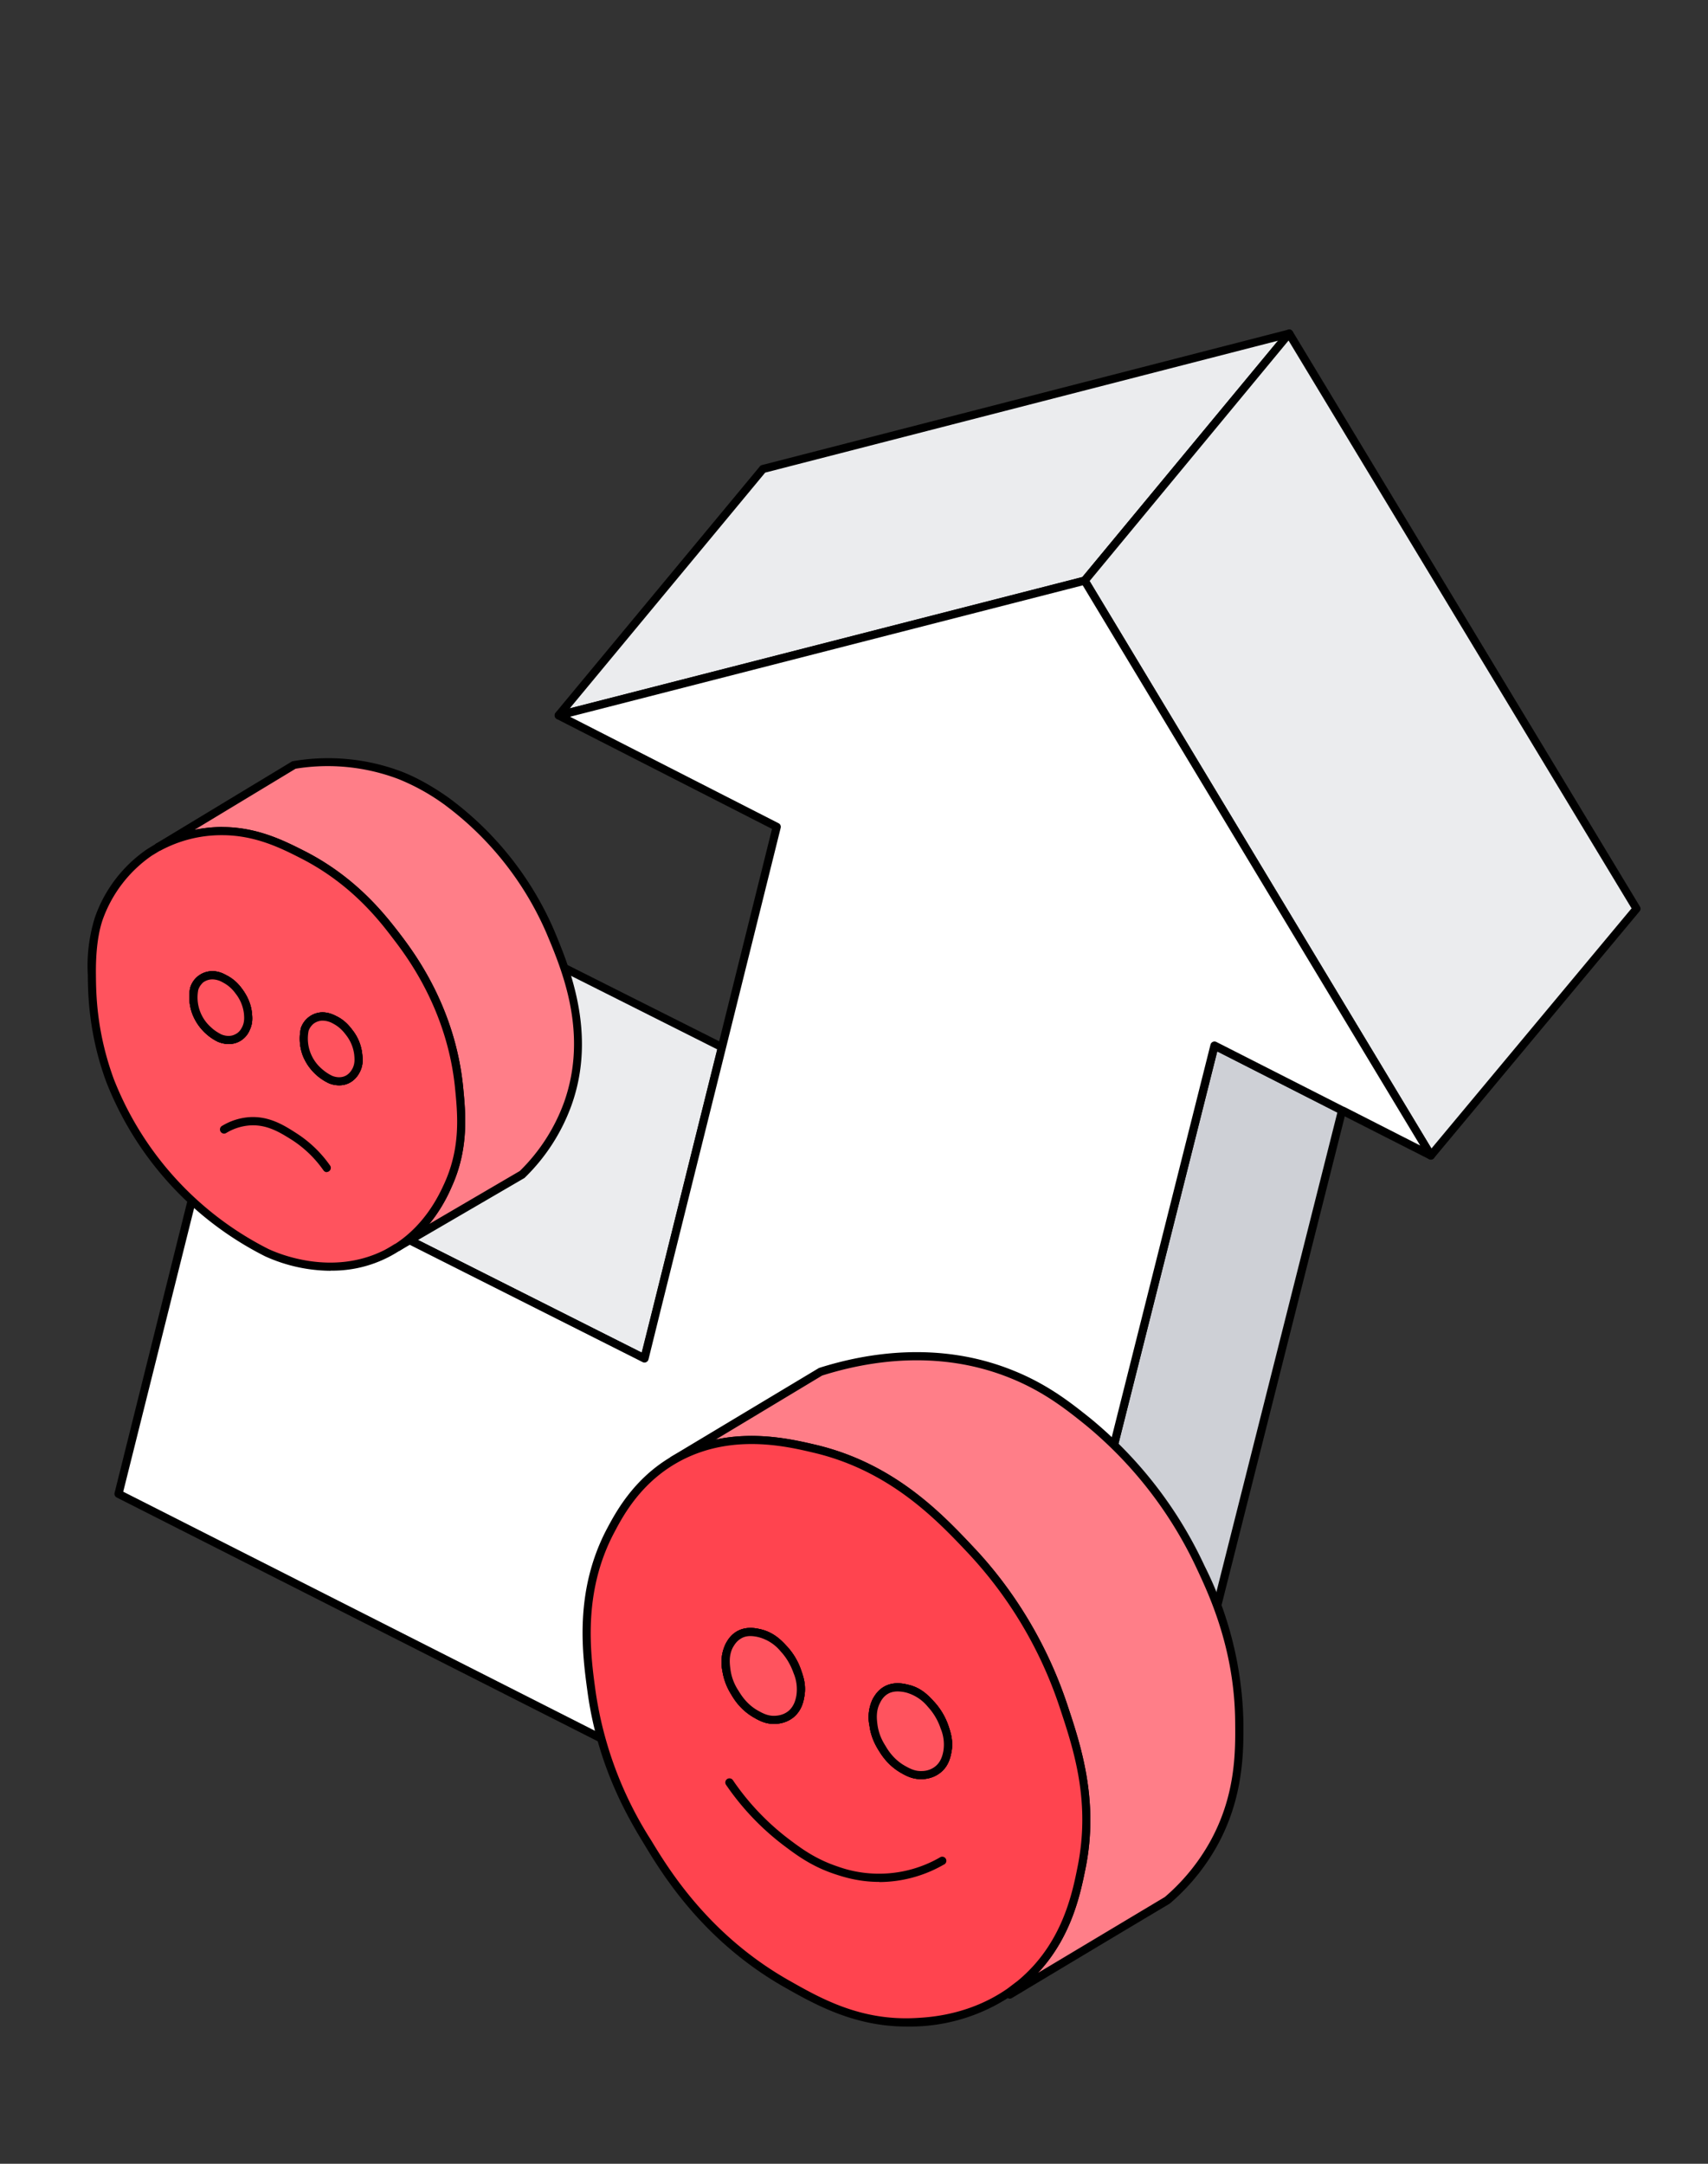
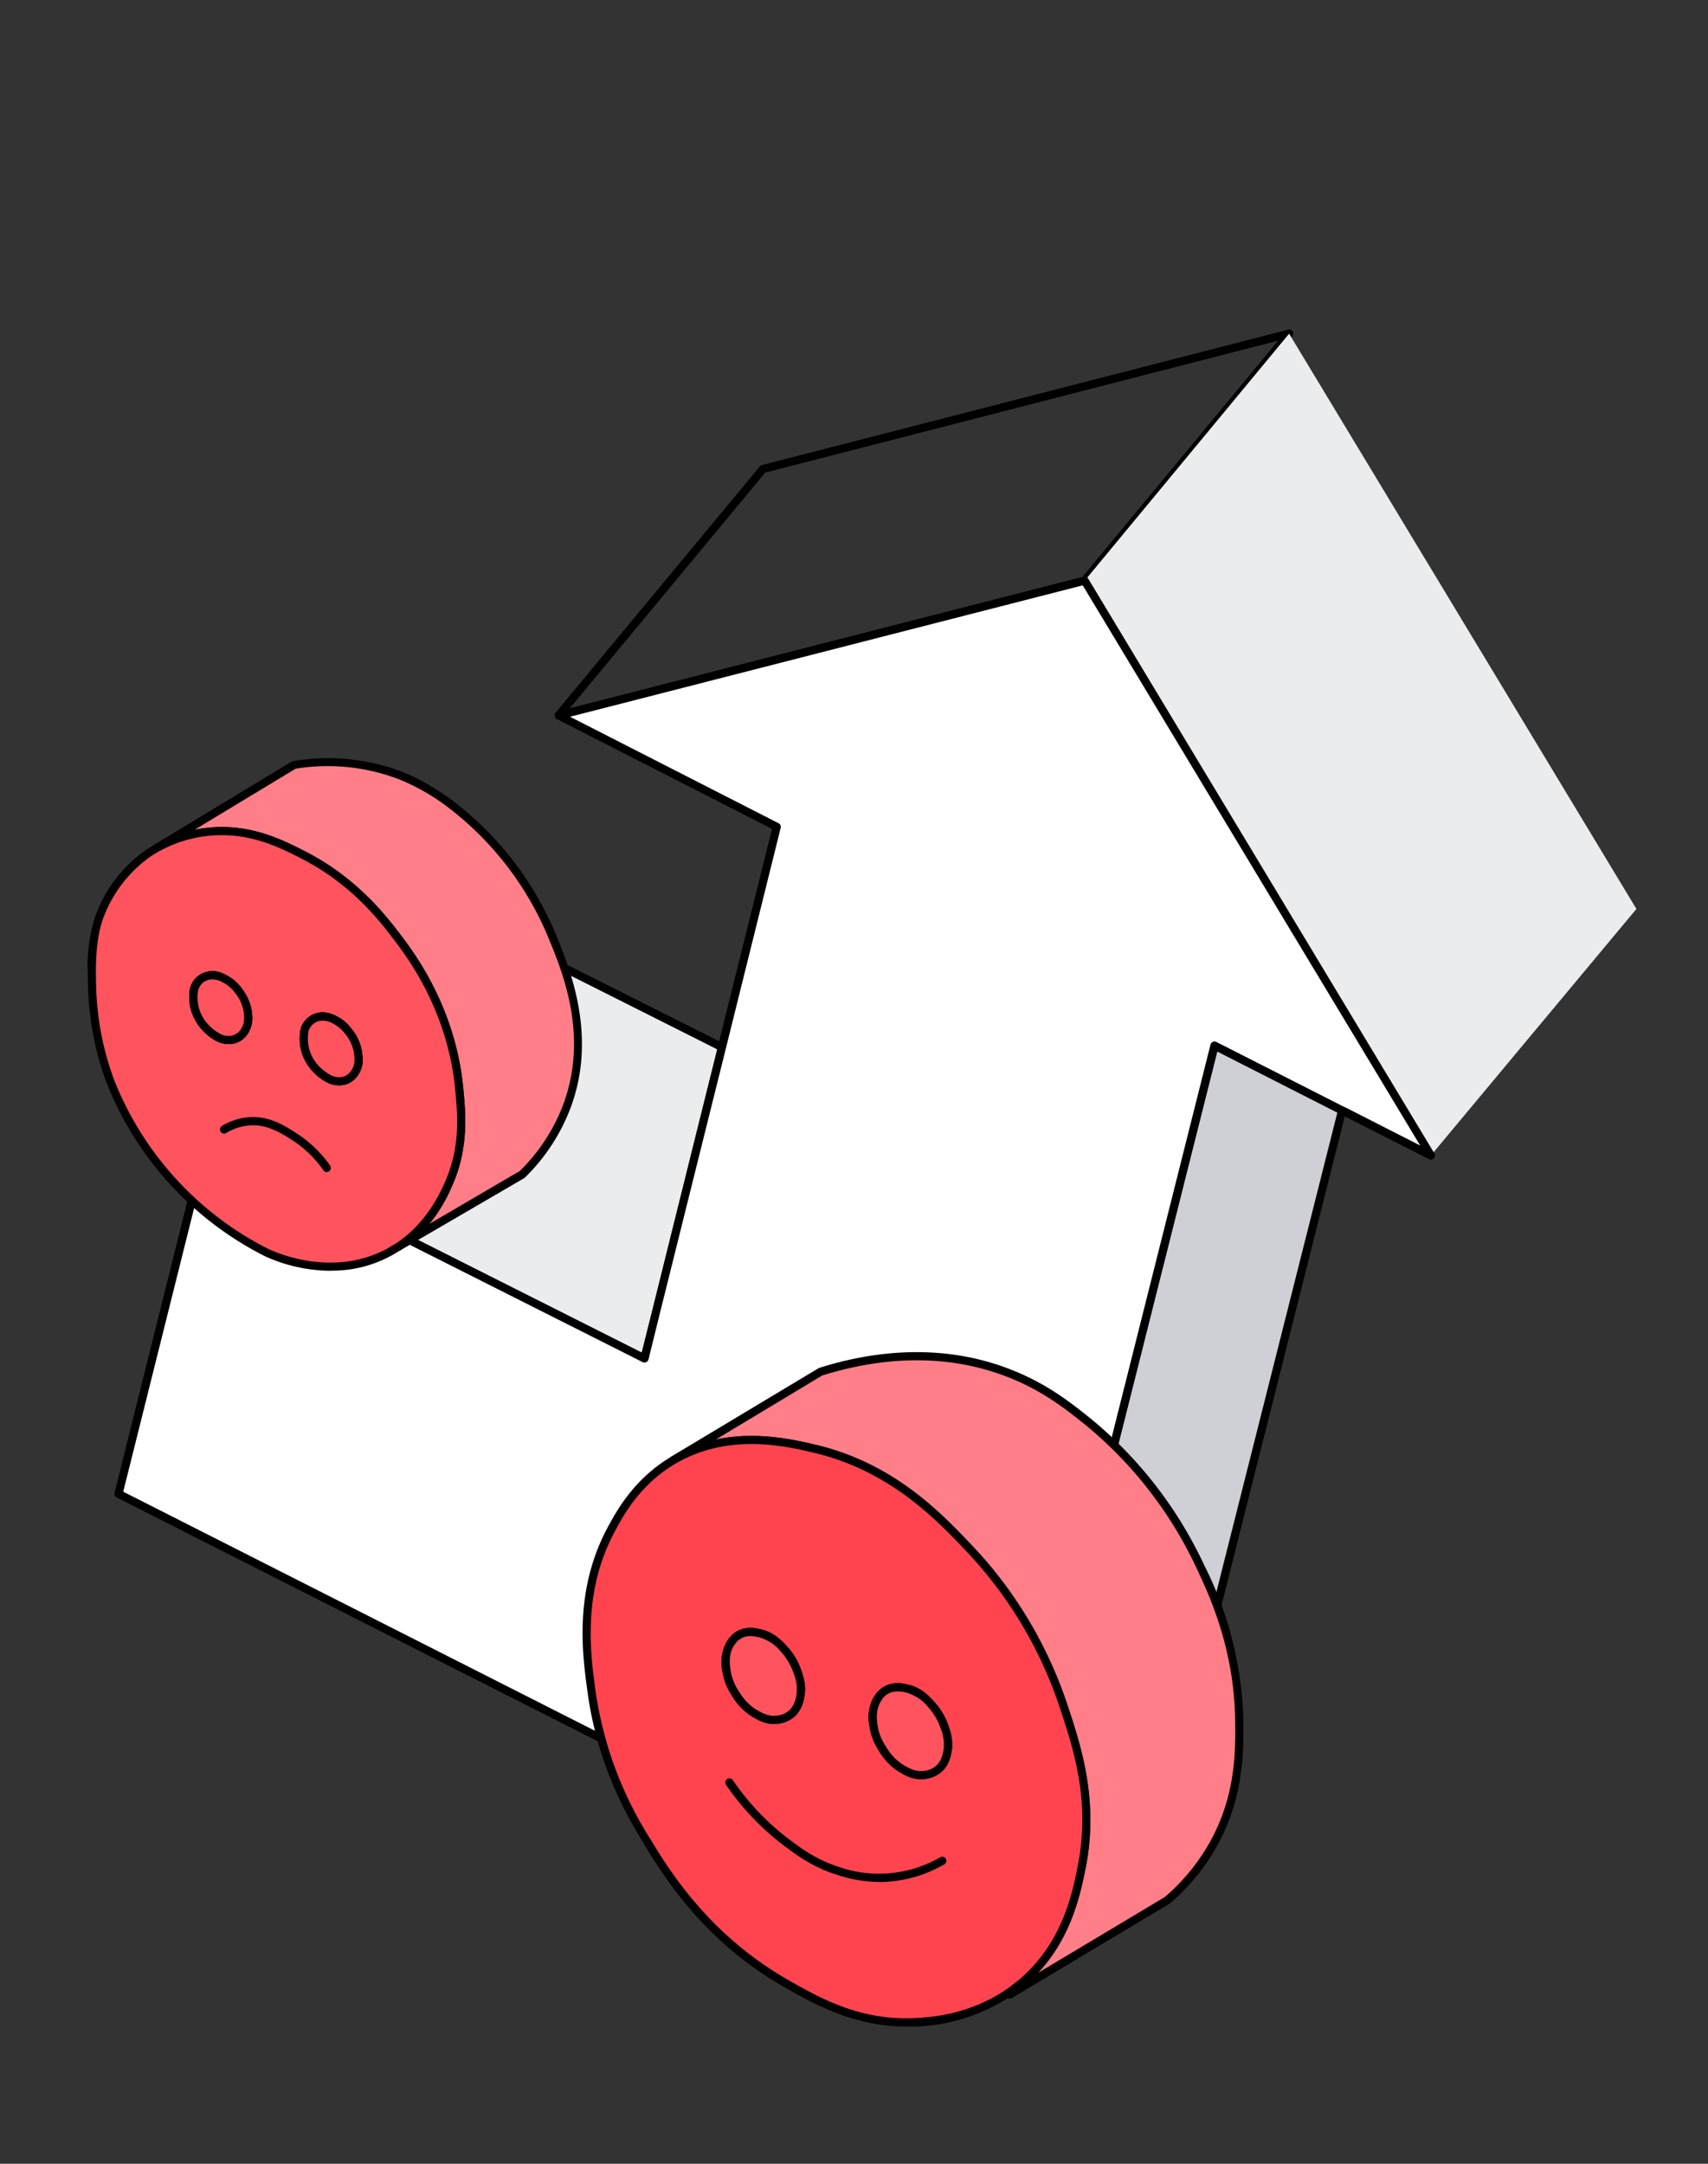
<svg xmlns="http://www.w3.org/2000/svg" width="120" height="152" fill="none">
  <rect width="100%" height="100%" fill="#333333" stroke="none" />
-   <path fill="#EBECEE" d="M90.57 23.43 76.2 40.8l-36.95 9.47L53.6 32.95l36.97-9.52Z" />
  <path fill="#000" d="M39.25 50.54a.29.29 0 0 1-.22-.47l14.35-17.3a.28.28 0 0 1 .15-.1l36.97-9.51c.12-.04.25.01.31.12.07.1.06.24-.02.34L76.42 40.97a.28.28 0 0 1-.14.1l-36.96 9.47a.3.3 0 0 1-.07 0ZM53.76 33.2 40.03 49.76l36.01-9.22L89.8 23.93 53.76 33.2Z" />
  <path fill="#EBECEE" d="m114.98 63.84-14.45 17.33L76.2 40.8l14.37-17.36 24.4 40.41Z" />
-   <path fill="#000" d="M100.53 81.46h-.02a.28.28 0 0 1-.22-.14L75.96 40.94a.29.29 0 0 1 .02-.33l14.37-17.36c.06-.07.15-.1.24-.1.1 0 .18.06.23.13l24.4 40.41c.06.1.05.24-.03.33l-14.44 17.33a.29.29 0 0 1-.22.1ZM76.55 40.82l24.02 39.86 14.06-16.87-24.1-39.89-13.98 16.9Z" />
  <path fill="#CED0D6" d="m94.3 78-10.23 40.51-14.48 17.47 15.74-62.53L94.29 78Z" />
  <path fill="#000" d="M69.59 136.27a.29.29 0 0 1-.28-.36l15.74-62.53a.29.29 0 0 1 .4-.19l8.97 4.56a.28.28 0 0 1 .15.32L84.35 118.6a.29.29 0 0 1-.06.1L69.8 136.18a.29.29 0 0 1-.22.1Zm15.93-62.4-15.35 60.96 13.64-16.45 10.15-40.23-8.44-4.29Z" />
  <path fill="#EBECEE" d="m50.72 73.57-5.44 21.86-30.72-15.47 14.45-17.31 21.71 10.92Z" />
  <path fill="#000" d="M45.28 95.72a.29.29 0 0 1-.13-.03L14.43 80.22a.29.29 0 0 1-.1-.44l7.03-8.41 7.43-8.9c.09-.1.23-.14.35-.08l14.63 7.36 7.08 3.56c.12.06.18.2.15.33l-4.58 18.38-.87 3.48a.28.28 0 0 1-.27.22ZM15 79.87 45.1 95.02l.78-3.14c1.5-6.05 3-12.1 4.52-18.16l-6.88-3.46-14.43-7.25-7.28 8.73L15 79.87Z" />
  <path fill="#fff" d="m94.3 78-8.97-4.56a609255 609255 0 0 0-15.74 62.54L8.32 104.94l6.24-24.98 30.72 15.47 5.44-21.86 3.86-15.49-15.33-7.82 36.96-9.47 24.33 40.38L94.3 78Z" />
  <path fill="#000" d="M69.59 136.27a.27.27 0 0 1-.13-.03L8.19 105.19a.29.29 0 0 1-.14-.32l6.23-24.97a.29.29 0 0 1 .4-.19l30.4 15.31.79-3.14 4.57-18.38 3.8-15.27-15.12-7.72a.29.29 0 0 1 .06-.53l36.95-9.47c.12-.03.25.03.32.13l24.33 40.39c.06.1.05.24-.04.34a.28.28 0 0 1-.34.06l-6.24-3.17-.02-.01-8.62-4.39-15.66 62.2a.29.29 0 0 1-.27.2ZM8.66 104.79l60.74 30.78 15.65-62.2a.29.29 0 0 1 .4-.18l8.97 4.56h.02l5.34 2.72-23.71-39.35-36.02 9.23 14.65 7.48c.12.06.18.19.15.32L51 73.64l-4.58 18.38-.86 3.48a.29.29 0 0 1-.4.19l-30.4-15.31-6.1 24.4Z" />
  <path fill="#FF7E88" d="M85.23 129.58A14.59 14.59 0 0 1 82 133.5l-11.07 6.62.01-.18c.25-.17.49-.36.73-.56 3.2-2.64 3.93-6.26 4.31-8.19.94-4.7-.32-8.47-1.3-11.39a29.76 29.76 0 0 0-6.46-10.87c-2.2-2.33-5.5-5.84-10.96-7.14-1.96-.47-6.13-1.46-9.97.8l10.34-6.22c2.57-.81 7.87-2.04 13.36.14a20.3 20.3 0 0 1 5.47 3.4c1.13.9 5.1 4.26 7.9 10.22a25.2 25.2 0 0 1 2.7 10.9c.02 2.17 0 5.28-1.84 8.56Z" />
  <path fill="#000" d="M70.94 140.4a.29.29 0 0 1-.28-.3v-.19c.01-.09.06-.17.13-.22.24-.16.48-.34.71-.54 3.12-2.58 3.83-6.12 4.21-8.02.93-4.63-.3-8.3-1.28-11.24a29.39 29.39 0 0 0-6.4-10.77c-2.17-2.3-5.45-5.78-10.82-7.06-1.96-.46-6.03-1.43-9.77.77a.28.28 0 0 1-.39-.1.29.29 0 0 1 .1-.4l10.35-6.21a.23.23 0 0 1 .06-.03c3.34-1.06 8.4-1.9 13.54.15 2.53 1 4.2 2.35 5.55 3.43A29.43 29.43 0 0 1 84.63 110a25.6 25.6 0 0 1 2.73 11.02c.01 1.98.03 5.29-1.88 8.7a14.8 14.8 0 0 1-3.28 3.99l-.04.03c-3.7 2.2-7.38 4.41-11.07 6.62a.29.29 0 0 1-.15.04ZM52.8 100.87c1.87 0 3.5.39 4.54.63 5.54 1.32 8.89 4.88 11.1 7.23 2.02 2.14 4.8 5.8 6.53 10.97.95 2.85 2.26 6.76 1.3 11.54-.35 1.74-.96 4.8-3.34 7.35l8.91-5.33a14.26 14.26 0 0 0 3.14-3.82c1.84-3.28 1.82-6.37 1.8-8.41-.02-5.12-1.81-8.94-2.67-10.78a28.83 28.83 0 0 0-7.82-10.13c-1.32-1.06-2.95-2.38-5.4-3.35-4.97-1.98-9.87-1.17-13.13-.14l-7.48 4.5c.86-.19 1.71-.26 2.52-.26Z" />
  <path fill="#FF444F" d="M74.7 119.8a29.76 29.76 0 0 0-6.47-10.88c-2.2-2.33-5.5-5.84-10.96-7.14-1.97-.47-6.14-1.46-9.97.8a11.71 11.71 0 0 0-4.38 4.9c-2.33 4.37-1.72 8.73-1.35 11.42.7 5.1 2.8 8.65 3.94 10.53 1.33 2.2 4.16 6.75 9.73 9.91 2.24 1.28 5.15 2.93 9.14 2.71a12.57 12.57 0 0 0 7.3-2.68c3.2-2.64 3.93-6.26 4.31-8.19.94-4.7-.32-8.47-1.3-11.39Zm-18.48-.63a2 2 0 0 1-.64 1.24c-.44.36-.93.4-1.1.4a2.4 2.4 0 0 1-1.38-.4 4.05 4.05 0 0 1-1.47-1.5 4.04 4.04 0 0 1-.6-1.59c-.05-.4-.14-1.06.2-1.72.1-.18.29-.52.67-.74.58-.34 1.2-.19 1.5-.12.82.2 1.32.73 1.65 1.08.2.2.68.76.98 1.64.14.44.33 1 .2 1.71Zm10.34 3.89a2 2 0 0 1-.65 1.23c-.44.36-.93.4-1.1.4-.6.04-1.04-.21-1.38-.4a4.06 4.06 0 0 1-1.47-1.5 4.04 4.04 0 0 1-.6-1.58c-.05-.41-.14-1.07.21-1.73.1-.18.28-.51.66-.74.58-.34 1.2-.19 1.5-.12.83.2 1.33.73 1.66 1.08.2.2.68.77.97 1.64.15.44.34 1 .2 1.72Z" />
  <path fill="#000" d="M63.67 142.36c-3.7 0-6.5-1.6-8.57-2.77-5.75-3.27-8.61-8-9.83-10.02-1.06-1.74-3.25-5.36-3.98-10.63-.37-2.68-.99-7.15 1.38-11.6.6-1.12 1.85-3.45 4.48-5 3.94-2.32 8.16-1.32 10.19-.84 5.54 1.32 8.89 4.88 11.1 7.23 2.02 2.14 4.8 5.79 6.53 10.97l-.27.09.27-.09c.95 2.85 2.26 6.76 1.3 11.54-.4 1.97-1.13 5.64-4.4 8.35-.26.2-.5.4-.76.57a12.81 12.81 0 0 1-7.44 2.2ZM52.8 101.44c-1.68 0-3.56.33-5.36 1.39-2.5 1.47-3.69 3.7-4.26 4.78-2.29 4.28-1.69 8.64-1.33 11.24a26.4 26.4 0 0 0 3.9 10.43c1.2 1.98 4.01 6.61 9.63 9.81 2.27 1.29 5.08 2.89 8.99 2.67.92-.05 3.74-.2 6.42-2.07l.71-.54c3.12-2.58 3.83-6.12 4.21-8.02.93-4.64-.3-8.3-1.28-11.25l.27-.09-.27.09a29.33 29.33 0 0 0-6.4-10.76c-2.17-2.3-5.45-5.78-10.82-7.06-1.02-.24-2.6-.62-4.4-.62Zm11.9 23.54c-.62 0-1.07-.25-1.4-.44-.93-.53-1.38-1.28-1.58-1.6-.15-.25-.52-.85-.63-1.7a2.96 2.96 0 0 1 .23-1.9c.1-.16.31-.57.77-.84.68-.4 1.4-.23 1.72-.15.9.2 1.43.77 1.78 1.15.47.5.83 1.1 1.05 1.75.15.45.36 1.08.2 1.86-.06.3-.18.94-.75 1.4-.34.28-.77.44-1.26.47h-.13Zm-1.64-6.16c-.21 0-.46.04-.68.17-.32.19-.47.47-.55.63-.3.57-.23 1.16-.18 1.54.1.74.41 1.24.56 1.48.17.29.57.95 1.36 1.4.34.19.7.4 1.23.37.13 0 .56-.03.93-.34.4-.33.5-.81.55-1.07a2.9 2.9 0 0 0-.19-1.57 4.2 4.2 0 0 0-.9-1.53 2.98 2.98 0 0 0-1.52-1 2.54 2.54 0 0 0-.6-.08Zm-8.7 2.28c-.61 0-1.07-.26-1.4-.45-.93-.52-1.38-1.27-1.58-1.6a4.34 4.34 0 0 1-.63-1.69 2.97 2.97 0 0 1 .24-1.9c.1-.18.3-.57.76-.85.69-.4 1.41-.22 1.72-.15.9.22 1.44.78 1.79 1.16.47.5.82 1.1 1.04 1.75.15.45.36 1.07.2 1.86-.05.3-.18.93-.74 1.4-.35.28-.77.44-1.27.47h-.12Zm-1.63-6.17c-.22 0-.46.04-.68.18-.32.19-.47.47-.56.62-.3.58-.22 1.16-.17 1.55.1.73.4 1.24.55 1.48.18.28.58.95 1.37 1.4.31.17.7.4 1.22.37.14-.01.56-.03.94-.34.4-.34.5-.81.55-1.07a2.9 2.9 0 0 0-.2-1.57c-.18-.57-.5-1.1-.9-1.54a2.98 2.98 0 0 0-1.51-.99 2.48 2.48 0 0 0-.61-.09Z" />
  <path fill="#000" d="M61.78 132.2c-1.46 0-2.55-.36-3.1-.54-1.62-.53-2.69-1.33-3.47-1.91a18.25 18.25 0 0 1-4.2-4.37.29.29 0 0 1 .48-.33 17.7 17.7 0 0 0 4.06 4.24c.79.59 1.78 1.32 3.31 1.83a8.58 8.58 0 0 0 7.16-.63.29.29 0 1 1 .28.5 9.16 9.16 0 0 1-4.52 1.22Z" />
  <path fill="#fff" d="M56.03 117.46c.15.44.34 1 .2 1.71a2 2 0 0 1-.65 1.24c-.44.36-.93.4-1.1.4a2.4 2.4 0 0 1-1.38-.4 4.06 4.06 0 0 1-1.47-1.5 4.04 4.04 0 0 1-.6-1.59c-.05-.4-.14-1.06.2-1.72.1-.18.29-.52.67-.74.58-.34 1.2-.19 1.5-.12.82.2 1.32.73 1.65 1.08.2.2.68.76.98 1.64Z" />
  <path fill="#000" d="M54.37 121.1c-.62 0-1.08-.26-1.41-.45a4.3 4.3 0 0 1-1.57-1.6 4.34 4.34 0 0 1-.64-1.69 2.96 2.96 0 0 1 .24-1.9c.1-.18.3-.57.77-.85.68-.4 1.4-.22 1.71-.15.9.22 1.44.78 1.79 1.16.47.5.83 1.1 1.04 1.75.16.45.36 1.07.2 1.86-.05.3-.18.93-.74 1.4-.34.28-.77.44-1.27.47h-.12Zm-1.64-6.17c-.22 0-.46.04-.68.18-.32.19-.47.47-.56.62-.3.58-.22 1.16-.17 1.55.1.73.4 1.24.56 1.48.17.28.57.95 1.36 1.4.31.17.7.4 1.22.37.14-.01.56-.03.94-.34.4-.34.5-.81.55-1.07a2.9 2.9 0 0 0-.19-1.57c-.2-.57-.5-1.1-.91-1.54a2.98 2.98 0 0 0-1.51-.99 2.54 2.54 0 0 0-.61-.09Z" />
  <path fill="#fff" d="M66.56 123.06a2 2 0 0 1-.65 1.23c-.44.36-.93.4-1.1.4-.6.04-1.04-.21-1.38-.4a4.06 4.06 0 0 1-1.47-1.5 4.04 4.04 0 0 1-.6-1.58c-.05-.41-.14-1.07.21-1.73.1-.18.28-.51.66-.74.58-.34 1.2-.19 1.5-.12.83.2 1.33.73 1.66 1.08.2.2.68.77.97 1.64.15.44.34 1 .2 1.72Z" />
  <path fill="#000" d="M64.7 124.98c-.62 0-1.07-.25-1.4-.44-.93-.53-1.38-1.28-1.58-1.6-.15-.25-.52-.85-.63-1.7a2.96 2.96 0 0 1 .23-1.9c.1-.16.31-.57.77-.84.68-.4 1.4-.23 1.72-.15.9.2 1.43.77 1.78 1.15.47.5.83 1.1 1.05 1.75.15.45.36 1.08.2 1.86-.06.3-.18.94-.75 1.4-.34.28-.77.44-1.26.47h-.13Zm-1.64-6.16c-.21 0-.46.04-.68.17-.32.19-.47.47-.55.63-.3.57-.23 1.16-.18 1.54.1.74.41 1.24.56 1.48.17.29.57.95 1.36 1.4.34.19.71.4 1.23.37.13 0 .56-.03.93-.34.4-.33.5-.81.55-1.07a2.9 2.9 0 0 0-.19-1.57 4.2 4.2 0 0 0-.9-1.53 2.99 2.99 0 0 0-1.52-1 2.54 2.54 0 0 0-.6-.08Z" />
  <path fill="#FF535E" d="M66.56 123.06a2 2 0 0 1-.65 1.23c-.44.36-.93.4-1.1.4-.6.04-1.04-.21-1.38-.4a4.06 4.06 0 0 1-1.47-1.5 4.04 4.04 0 0 1-.6-1.58c-.05-.41-.14-1.07.21-1.73.1-.18.28-.51.66-.74.58-.34 1.2-.19 1.5-.12.83.2 1.33.73 1.66 1.08.2.2.68.77.97 1.64.15.44.34 1 .2 1.72Z" />
  <path fill="#000" d="M64.7 124.98c-.62 0-1.07-.25-1.4-.44-.93-.53-1.38-1.28-1.58-1.6-.15-.25-.52-.85-.63-1.7a2.96 2.96 0 0 1 .23-1.9c.1-.16.31-.57.77-.84.68-.4 1.4-.23 1.72-.15.9.2 1.43.77 1.78 1.15.47.5.83 1.1 1.05 1.75.15.45.36 1.08.2 1.86-.06.3-.18.94-.75 1.4-.34.28-.77.44-1.26.47h-.13Zm-1.64-6.16c-.21 0-.46.04-.68.17-.32.19-.47.47-.55.63-.3.57-.23 1.16-.18 1.54.1.74.41 1.24.56 1.48.17.29.57.95 1.36 1.4.34.19.71.4 1.23.37.13 0 .56-.03.93-.34.4-.33.5-.81.55-1.07a2.9 2.9 0 0 0-.19-1.57 4.2 4.2 0 0 0-.9-1.53 2.99 2.99 0 0 0-1.52-1 2.54 2.54 0 0 0-.6-.08Z" />
  <path fill="#FF535E" d="M56.23 119.17a2 2 0 0 1-.65 1.24c-.44.36-.93.4-1.1.4a2.4 2.4 0 0 1-1.38-.4 4.06 4.06 0 0 1-1.47-1.5 4.04 4.04 0 0 1-.6-1.59c-.05-.4-.14-1.06.2-1.72.1-.18.29-.52.67-.74.58-.34 1.2-.19 1.5-.12.82.2 1.32.73 1.65 1.08.2.2.68.76.98 1.64.14.44.33 1 .2 1.71Z" />
  <path fill="#000" d="M54.37 121.1c-.62 0-1.08-.26-1.41-.45a4.3 4.3 0 0 1-1.57-1.6 4.34 4.34 0 0 1-.64-1.69 2.96 2.96 0 0 1 .24-1.9c.1-.18.3-.57.77-.85.68-.4 1.4-.22 1.71-.15.9.22 1.44.78 1.79 1.16.47.5.83 1.1 1.04 1.75.16.45.36 1.07.2 1.86-.05.3-.18.93-.74 1.4-.34.28-.77.44-1.27.47h-.12Zm-1.64-6.17c-.22 0-.46.04-.68.18-.32.19-.47.47-.56.62-.3.58-.22 1.16-.17 1.55.1.73.4 1.24.56 1.48.17.28.57.95 1.36 1.4.31.17.7.4 1.22.37.14-.01.56-.03.94-.34.4-.34.5-.81.55-1.07a2.9 2.9 0 0 0-.19-1.57c-.2-.57-.5-1.1-.91-1.54a2.98 2.98 0 0 0-1.51-.99 2.54 2.54 0 0 0-.61-.09Z" />
  <path fill="#FF7E88" d="M39.89 77.55c-.85 2.37-2.25 4.01-3.19 4.94l-8.78 5.13a9.92 9.92 0 0 0 3.56-4.37c1.16-2.57.97-4.87.77-6.84a20.86 20.86 0 0 0-4.4-10.65 18.93 18.93 0 0 0-6.6-5.72c-1.66-.85-3.8-1.9-6.6-1.6-.57.06-2 .23-3.55 1.08l9.58-5.8c1.55-.24 4.36-.45 7.43.74.41.16 1.63.66 3.23 1.8a22.5 22.5 0 0 1 7.3 9.15c1.1 2.62 3.02 7.18 1.24 12.15Z" />
  <path fill="#000" d="M27.92 87.9a.29.29 0 0 1-.16-.53 9.7 9.7 0 0 0 3.46-4.24c1.16-2.56.93-4.85.75-6.69-.55-5.53-3.4-9.27-4.35-10.5-.95-1.25-2.93-3.84-6.49-5.65-1.55-.79-3.68-1.87-6.46-1.57-.52.06-1.9.2-3.44 1.05a.29.29 0 0 1-.28-.5l.15-.09 9.43-5.7a14.62 14.62 0 0 1 7.68.72c1.04.4 2.18 1.04 3.3 1.83a22.8 22.8 0 0 1 7.4 9.27c1.06 2.54 3.06 7.27 1.24 12.35a13.49 13.49 0 0 1-3.3 5.1l-8.79 5.12a.3.3 0 0 1-.14.03Zm-12.3-29.8c2.45 0 4.34.96 5.77 1.68 3.68 1.87 5.7 4.53 6.69 5.8.96 1.27 3.9 5.1 4.46 10.8.17 1.81.42 4.29-.8 6.98-.2.47-.68 1.53-1.58 2.62l6.36-3.72a12.93 12.93 0 0 0 3.1-4.8c1.74-4.87-.13-9.3-1.24-11.94a22.2 22.2 0 0 0-7.2-9.03A15.04 15.04 0 0 0 28 54.73a14.04 14.04 0 0 0-7.23-.73l-7.1 4.29a10.32 10.32 0 0 1 1.94-.2Z" />
  <path fill="#FF535E" d="M32.25 76.41a20.86 20.86 0 0 0-4.4-10.65 18.93 18.93 0 0 0-6.59-5.72c-1.67-.85-3.81-1.9-6.62-1.6a9.38 9.38 0 0 0-3.57 1.09l-.55.34a9.44 9.44 0 0 0-3.57 4.67c-.16.45-.52 1.6-.5 3.96.02 1.4.07 4.13 1.3 7.44a22.91 22.91 0 0 0 10.99 12.05c.55.26 4.47 2.05 8.37.1.28-.15.55-.3.8-.47h.01a9.92 9.92 0 0 0 3.56-4.37c1.17-2.57.97-4.87.77-6.83Zm-14.95-4.2c-.06.14-.24.5-.65.72-.58.29-1.16.02-1.24-.02a3.34 3.34 0 0 1-1.64-1.79 3.15 3.15 0 0 1-.12-1.7c.13-.36.38-.57.43-.6.3-.25.61-.29.72-.3.41-.04.73.11.98.24.53.27.82.65.98.85.16.2.57.76.65 1.58.03.3.06.63-.11 1.02Zm7.76 2.9c-.07.14-.24.5-.65.71-.58.3-1.17.03-1.25-.01a3.34 3.34 0 0 1-1.63-1.8 3.15 3.15 0 0 1-.12-1.69 1.34 1.34 0 0 1 1.14-.9c.42-.05.74.11.99.24.52.26.82.64.98.85.15.2.57.76.65 1.58.03.29.06.63-.11 1.01Z" />
  <path fill="#000" d="M23.22 89.27a11.3 11.3 0 0 1-4.6-1.02A23.2 23.2 0 0 1 7.48 76.04c-1.27-3.42-1.3-6.3-1.31-7.54a11.4 11.4 0 0 1 .5-4.06 9.66 9.66 0 0 1 3.7-4.81l.56-.34.02-.02c1.64-.9 3.16-1.06 3.66-1.12 2.95-.31 5.17.81 6.78 1.63 3.68 1.87 5.71 4.53 6.69 5.8.96 1.27 3.9 5.1 4.46 10.8.18 1.81.42 4.29-.8 6.98-.33.74-1.34 3-3.66 4.5h-.01a8.63 8.63 0 0 1-4.85 1.4Zm-7.61-30.6a9.03 9.03 0 0 0-4.37 1.1h-.02l-.56.34a9.22 9.22 0 0 0-3.45 4.51c-.33.97-.49 2.27-.47 3.88.01 1.3.04 4.01 1.27 7.34a22.62 22.62 0 0 0 10.85 11.9c.71.33 4.45 1.92 8.12.09.27-.14.53-.3.77-.45h.02c2.17-1.41 3.13-3.55 3.45-4.25 1.16-2.56.93-4.85.75-6.69-.55-5.53-3.41-9.27-4.35-10.5-.95-1.25-2.93-3.84-6.49-5.65-1.37-.7-3.2-1.62-5.52-1.62Zm8.22 17.57c-.4 0-.71-.13-.8-.18a3.63 3.63 0 0 1-1.77-1.94 3.44 3.44 0 0 1-.12-1.9 1.63 1.63 0 0 1 1.38-1.1c.52-.04.91.16 1.15.28.6.3.93.75 1.07.93.16.2.62.81.71 1.73.03.28.08.7-.13 1.16-.18.4-.45.69-.79.86-.24.12-.48.16-.7.16ZM22.7 71.7h-.12c-.08.01-.33.04-.57.23-.02.02-.23.19-.33.49a2.8 2.8 0 0 0 .89 2.63c.22.2.46.37.72.5.05.03.53.25.99.02.33-.17.47-.48.52-.58.14-.32.11-.62.09-.87a2.78 2.78 0 0 0-.6-1.44c-.13-.17-.4-.52-.88-.77a1.5 1.5 0 0 0-.7-.21h-.01Zm-6.63 1.64c-.39 0-.7-.13-.79-.17a3.65 3.65 0 0 1-1.77-1.95c-.2-.55-.21-1-.21-1.2 0-.41.06-.62.08-.69a1.62 1.62 0 0 1 1.38-1.1c.52-.05.92.15 1.15.28.6.3.94.74 1.08.93.4.53.65 1.11.71 1.72.03.3.07.7-.14 1.16a1.57 1.57 0 0 1-1.49 1.02Zm-1.12-4.54a1.1 1.1 0 0 0-.7.23c-.02.03-.22.2-.32.5a2.8 2.8 0 0 0 .89 2.63c.21.2.45.36.72.5.05.02.53.24.98 0 .33-.15.46-.45.52-.57.14-.32.12-.61.1-.87a2.8 2.8 0 0 0-.6-1.44c-.13-.17-.4-.52-.89-.77a1.5 1.5 0 0 0-.7-.21Z" />
  <path fill="#000" d="M22.97 82.34a.28.28 0 0 1-.24-.12 8.01 8.01 0 0 0-2.23-2.15c-.82-.51-1.74-1.1-2.97-1.01a3.7 3.7 0 0 0-1.62.52.29.29 0 1 1-.29-.5 4.27 4.27 0 0 1 1.87-.6c1.41-.1 2.47.57 3.31 1.11.94.6 1.74 1.36 2.4 2.3a.29.29 0 0 1-.23.44Z" />
-   <path fill="#fff" d="M17.42 71.2c.02.28.05.62-.12 1-.06.15-.24.52-.65.73-.58.29-1.16.02-1.24-.02a3.34 3.34 0 0 1-1.64-1.79 3.15 3.15 0 0 1-.12-1.7c.13-.36.38-.57.43-.6.3-.25.61-.29.72-.3.41-.04.73.11.98.24.53.27.82.65.98.85.16.2.57.76.65 1.58Z" />
  <path fill="#000" d="M16.07 73.34c-.39 0-.7-.13-.79-.17a3.65 3.65 0 0 1-1.77-1.95c-.2-.55-.21-1-.21-1.2 0-.41.06-.62.08-.69a1.62 1.62 0 0 1 1.38-1.1c.52-.05.92.15 1.15.28.6.3.94.74 1.08.93.4.53.65 1.11.71 1.72.03.3.07.7-.14 1.16-.07.15-.28.6-.78.86-.24.12-.49.16-.7.16Zm-1.12-4.54a1.1 1.1 0 0 0-.7.23c-.02.03-.22.2-.32.5a2.8 2.8 0 0 0 .89 2.63c.21.2.45.36.72.5.05.02.53.24.98 0 .33-.15.46-.45.52-.57.14-.32.12-.61.1-.87a2.8 2.8 0 0 0-.6-1.44c-.14-.17-.4-.52-.89-.77a1.5 1.5 0 0 0-.7-.21Z" />
  <path fill="#fff" d="M25.06 75.1c-.07.15-.24.52-.65.72-.58.3-1.17.03-1.25-.01a3.35 3.35 0 0 1-1.63-1.8 3.15 3.15 0 0 1-.12-1.69 1.34 1.34 0 0 1 1.14-.9c.42-.05.74.11.99.24.52.26.82.64.98.85.15.2.57.76.65 1.58.03.29.06.63-.11 1.01Z" />
  <path fill="#000" d="M23.83 76.24c-.4 0-.71-.13-.8-.18a3.63 3.63 0 0 1-1.77-1.94 3.44 3.44 0 0 1-.12-1.9 1.63 1.63 0 0 1 1.38-1.1c.52-.04.91.16 1.15.28.6.3.93.75 1.07.93.16.2.62.81.71 1.73.03.28.08.7-.13 1.16-.18.4-.45.69-.79.86-.24.12-.48.16-.7.16ZM22.7 71.7h-.12c-.08.01-.33.04-.57.23-.02.02-.23.19-.33.49a2.8 2.8 0 0 0 .89 2.63c.22.2.46.37.72.5.05.03.53.25.99.02.33-.17.47-.48.52-.58.14-.33.11-.62.09-.87a2.78 2.78 0 0 0-.6-1.44c-.13-.17-.4-.52-.88-.77a1.5 1.5 0 0 0-.7-.21h-.01Z" />
  <path fill="#FF535E" d="M25.06 75.1c-.07.15-.24.52-.65.72-.58.3-1.17.03-1.25-.01a3.35 3.35 0 0 1-1.63-1.8 3.15 3.15 0 0 1-.12-1.69 1.34 1.34 0 0 1 1.14-.9c.42-.05.74.11.99.24.52.26.82.64.98.85.15.2.57.76.65 1.58.03.29.06.63-.11 1.01Z" />
  <path fill="#000" d="M23.83 76.24c-.4 0-.71-.13-.8-.18a3.63 3.63 0 0 1-1.77-1.94 3.44 3.44 0 0 1-.12-1.9 1.63 1.63 0 0 1 1.38-1.1c.52-.04.91.16 1.15.28.6.3.93.75 1.07.93.16.2.62.81.71 1.73.03.28.08.7-.13 1.16-.18.4-.45.69-.79.86-.24.12-.48.16-.7.16ZM22.7 71.7h-.12c-.08.01-.33.04-.57.23-.02.02-.23.19-.33.49a2.8 2.8 0 0 0 .89 2.63c.22.2.46.37.72.5.05.03.53.25.99.02.33-.17.47-.48.52-.58.14-.33.11-.62.09-.87a2.78 2.78 0 0 0-.6-1.44c-.13-.17-.4-.52-.88-.77a1.5 1.5 0 0 0-.7-.21h-.01Z" />
-   <path fill="#FF535E" d="M17.3 72.2c-.06.15-.24.52-.65.73-.58.29-1.16.02-1.24-.02a3.34 3.34 0 0 1-1.64-1.79 3.15 3.15 0 0 1-.12-1.7c.13-.36.38-.57.43-.6.3-.25.61-.29.72-.3.41-.04.73.11.98.24.53.27.82.65.98.85.16.2.57.76.65 1.58.03.3.06.63-.11 1.02Z" />
+   <path fill="#FF535E" d="M17.3 72.2c-.06.15-.24.52-.65.73-.58.29-1.16.02-1.24-.02a3.34 3.34 0 0 1-1.64-1.79 3.15 3.15 0 0 1-.12-1.7c.13-.36.38-.57.43-.6.3-.25.61-.29.72-.3.41-.04.73.11.98.24.53.27.82.65.98.85.16.2.57.76.65 1.58.03.3.06.63-.11 1.02" />
  <path fill="#000" d="M16.07 73.34c-.39 0-.7-.13-.79-.17a3.65 3.65 0 0 1-1.77-1.95c-.2-.55-.21-1-.21-1.2 0-.41.06-.62.08-.69a1.62 1.62 0 0 1 1.38-1.1c.52-.05.92.15 1.15.28.6.3.94.74 1.08.93.4.53.65 1.11.71 1.72.03.3.07.7-.14 1.16a1.57 1.57 0 0 1-1.49 1.02Zm-1.12-4.54a1.1 1.1 0 0 0-.7.23c-.02.03-.22.2-.32.5a2.8 2.8 0 0 0 .89 2.63c.21.2.45.36.72.5.05.02.53.24.98 0 .33-.15.46-.45.52-.57.14-.32.12-.61.1-.87a2.8 2.8 0 0 0-.6-1.44 2.5 2.5 0 0 0-.89-.77 1.5 1.5 0 0 0-.7-.21Z" />
</svg>